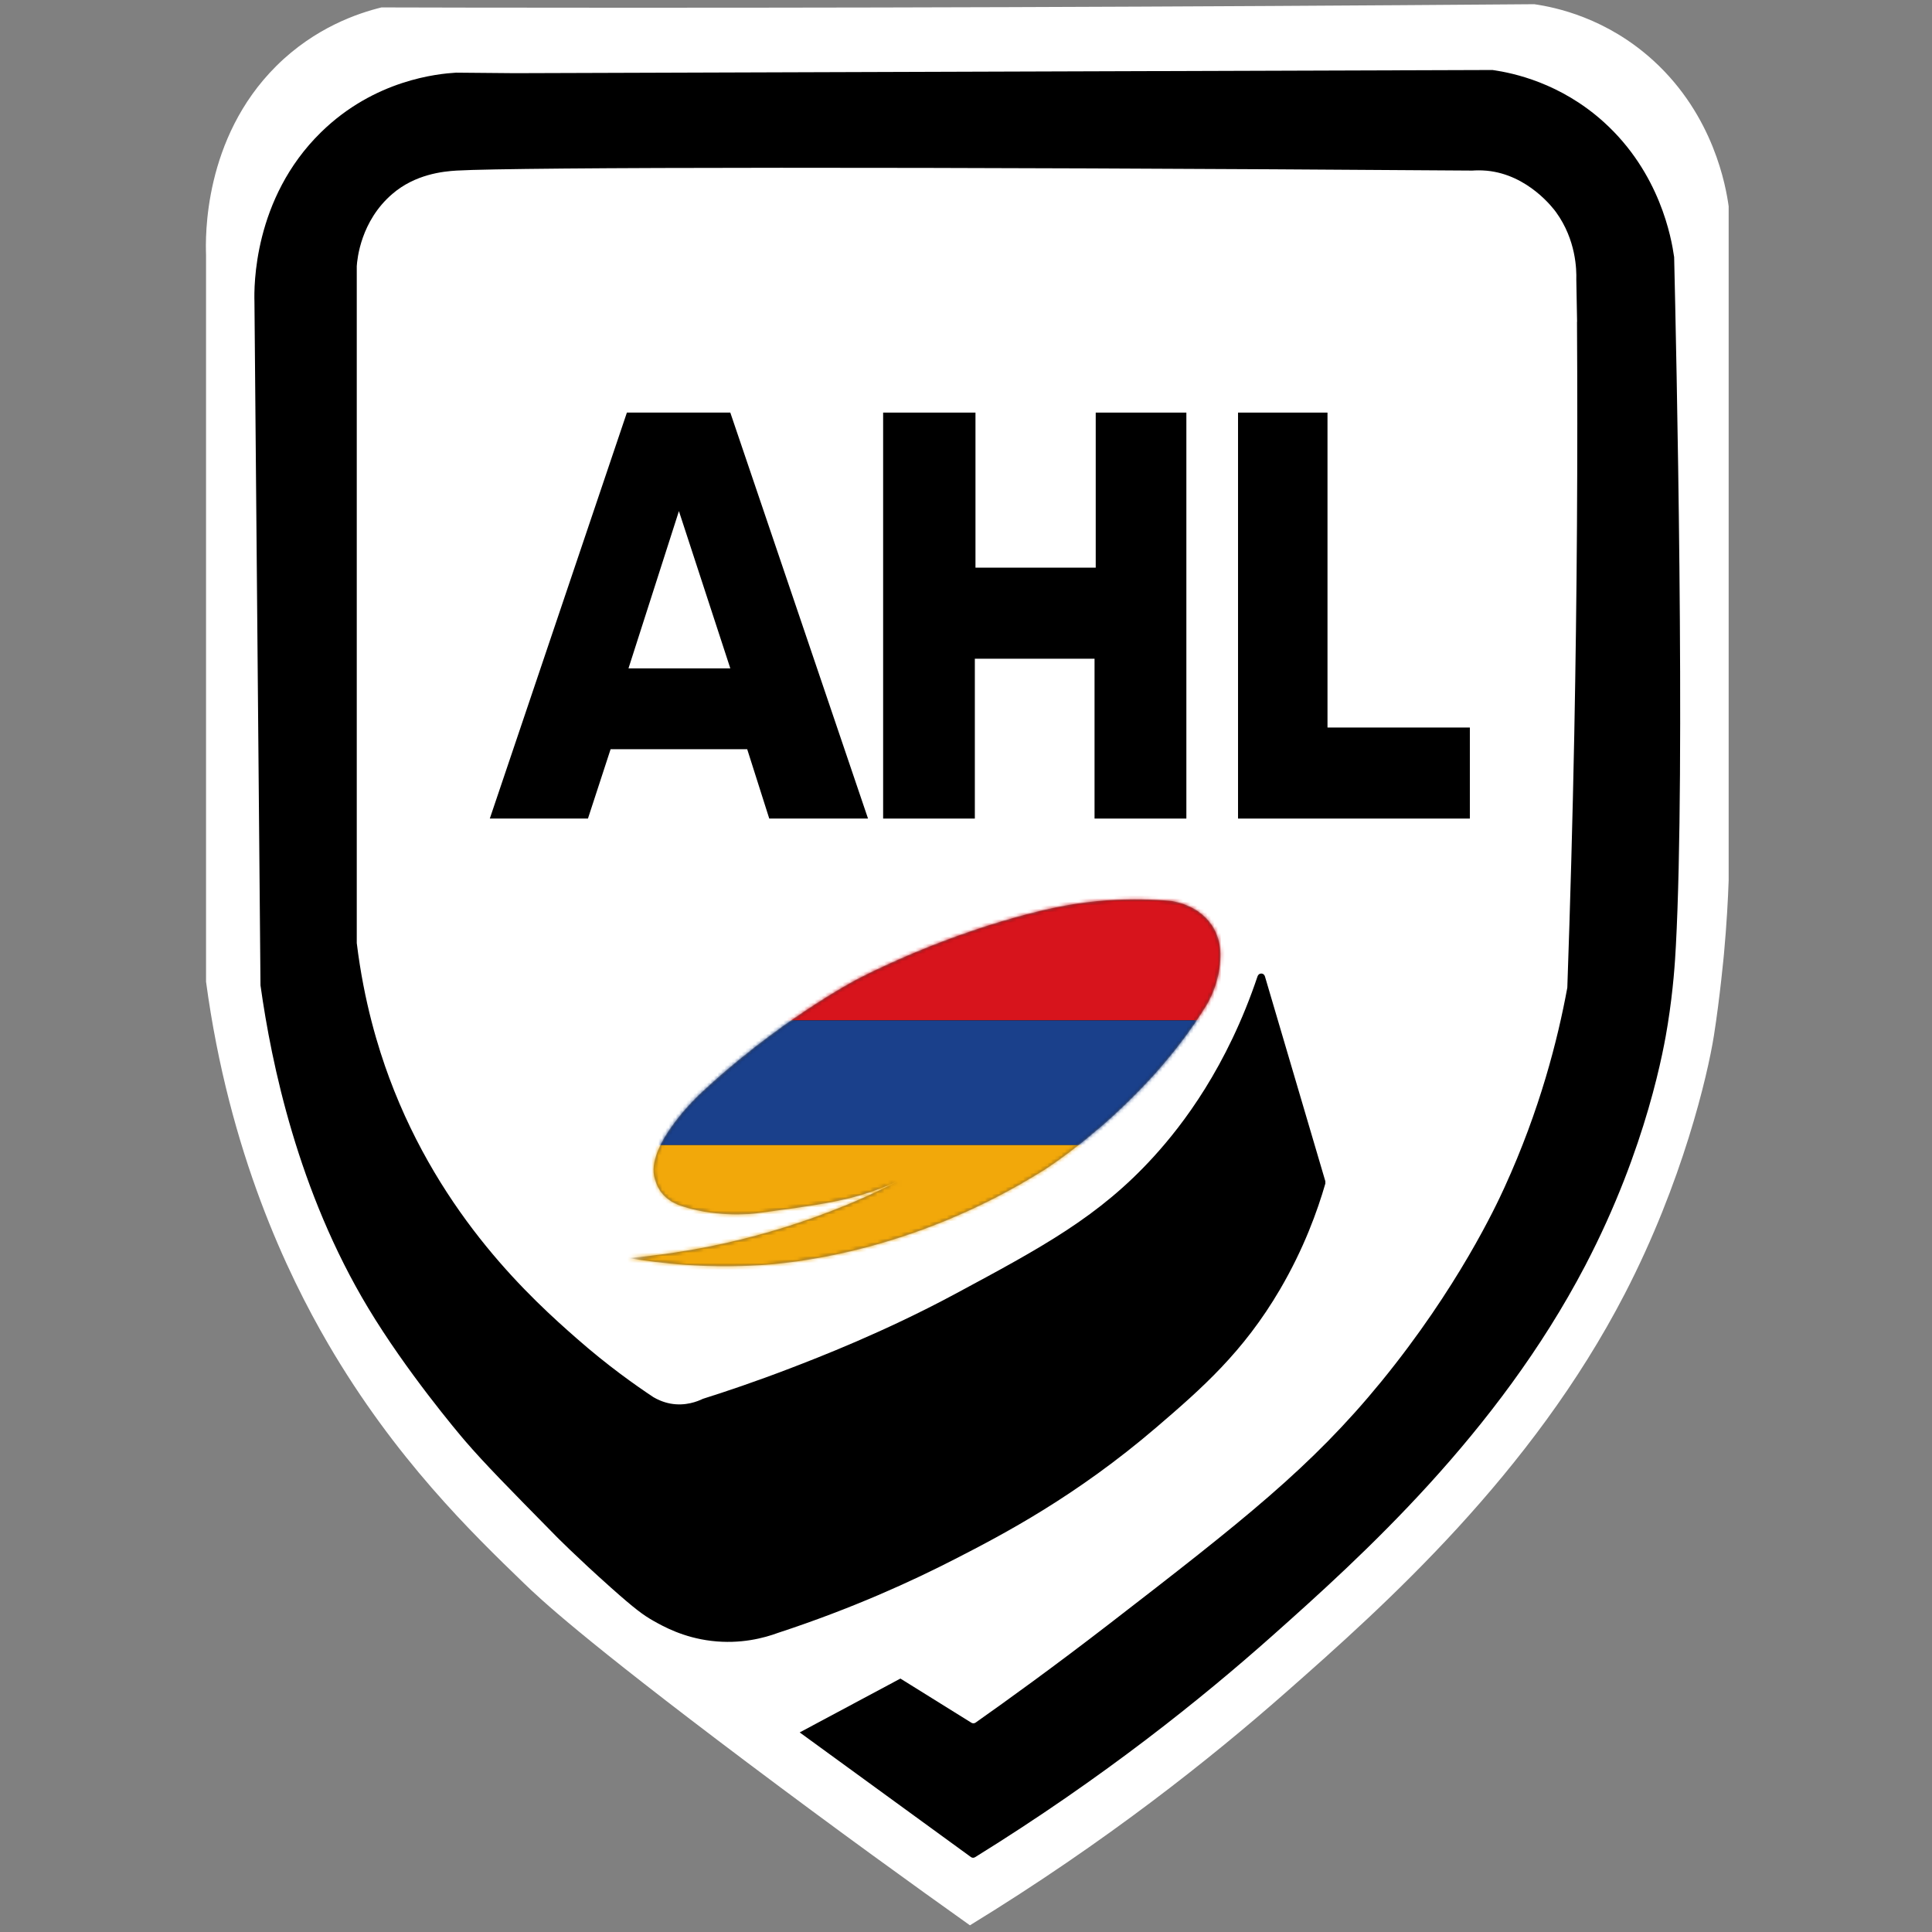
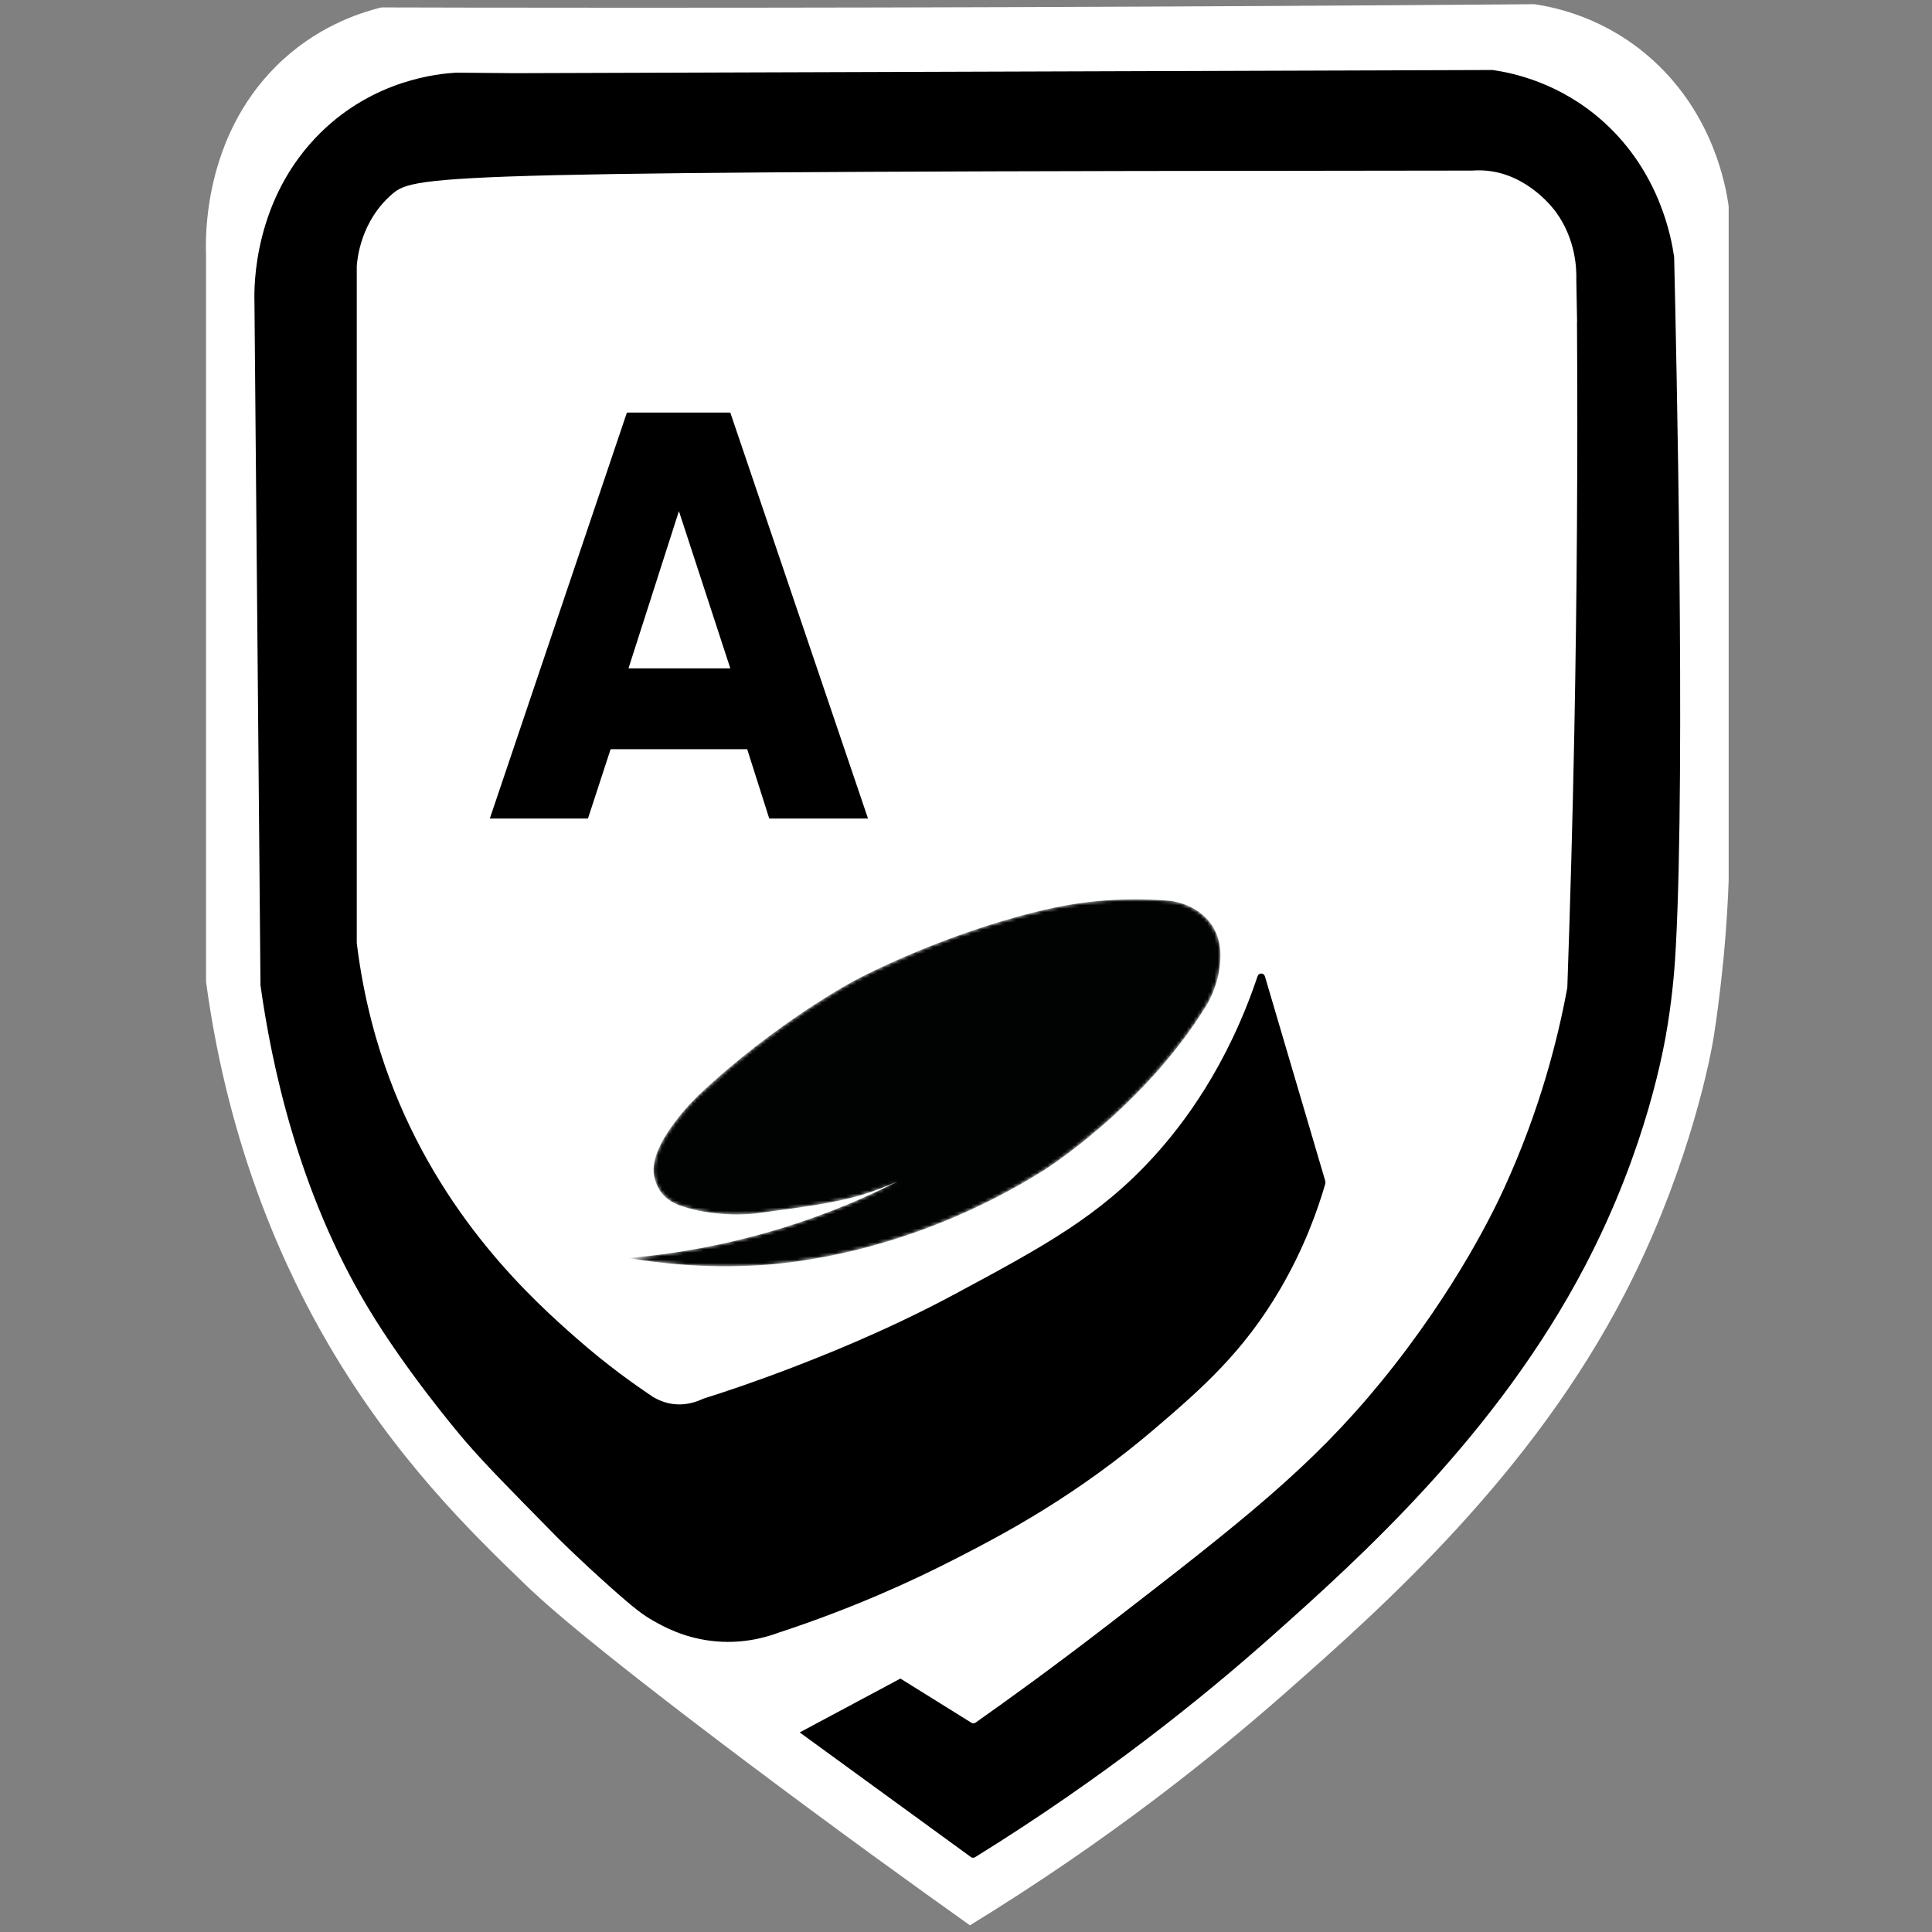
<svg xmlns="http://www.w3.org/2000/svg" width="556" height="556" viewBox="0 0 556 556" fill="none">
  <rect x="0" y="0" width="556" height="556" fill="#808080" stroke="none" />
  <path d="M139.718 2.192C240.334 2.34 340.934 2.002 441.535 1.211C447.621 2.085 462.331 5.117 475.864 17.484C493.214 33.337 496.7 53.704 497.483 59.381V253.352C497.301 258.634 496.921 265.868 496.139 274.42C496.139 274.42 494.977 287.043 493.238 298.034C491.42 309.512 484.211 340.22 467.596 372.328C440.776 424.195 398.7 461.833 369.96 487.119C348.72 505.814 318.501 529.972 279.129 554.072C263.375 542.867 241.219 526.907 214.937 507.149C167.138 471.201 155.471 460.168 150.744 455.595C135.852 441.201 113.696 419.771 94.401 386.681C82.813 366.8 65.937 331.807 59.297 282.528V73.363C59.116 68.395 58.499 39.854 79.533 18.975C90.718 7.869 103.167 3.757 109.791 2.134C119.261 2.159 130.248 2.175 139.718 2.2V2.192Z" fill="white" />
-   <path d="M159.899 441.959C146.288 428.125 139.482 421.22 133.878 414.711C131.72 412.206 116.883 394.574 105.975 376.448C85.739 342.856 78.111 305.993 74.989 283.73C74.989 283.664 74.989 283.623 74.965 283.565L73.226 86.801C73.108 82.715 72.823 57.214 92.363 38.082C107.832 22.913 126.068 21.224 131.253 20.911C136.897 20.952 142.565 20.994 148.208 21.059L429.529 20.145C429.592 20.145 429.632 20.145 429.687 20.17C435.41 21.002 449.061 23.82 461.614 35.19C477.723 49.798 481.011 68.526 481.77 73.849C481.77 73.89 481.77 73.931 481.794 73.973C482.394 99.696 485.074 220.229 482.292 272.195C482.055 276.661 481.572 284.612 479.952 294.771C478.948 301.115 474.047 330.068 456.215 364.204C430.873 412.668 391.785 447.949 366.104 470.796C346.247 488.445 317.807 511.441 280.617 534.47C280.237 534.701 279.779 534.701 279.415 534.429C262.982 522.474 246.548 510.518 230.138 498.563C239.806 493.389 249.457 488.214 259.124 483.065C265.946 487.3 272.775 491.56 279.581 495.795C279.945 496.001 280.379 496.001 280.743 495.753C289.746 489.409 303.223 479.687 319.23 467.336C357.701 437.625 377.352 422.25 397.453 397.672C419.57 370.589 430.596 346.934 432.999 341.653C443.204 319.308 448.31 299.088 451.029 284.34C451.029 284.274 451.053 284.216 451.053 284.15C451.891 260.182 452.571 235.917 453.053 211.339C453.836 171.008 454.073 131.45 453.835 92.734C453.835 92.651 453.859 92.585 453.859 92.503C453.78 88.474 453.717 84.469 453.638 80.441C453.717 77.606 453.575 69.07 447.836 61.103C447.117 60.097 439.813 50.276 427.901 49.131C426.138 48.966 424.676 49.024 423.696 49.09C265.053 47.944 149.323 48.085 131.411 49.09C127.467 49.321 119.483 50.153 112.915 55.805C103.809 63.608 102.805 74.541 102.671 76.609V271.388C104.75 288.41 108.836 301.601 112.022 310.195C126.929 350.354 153.473 374.223 165.962 385.181C174.886 393.025 182.838 398.62 188.039 402.08C189.177 402.748 190.845 403.539 192.94 403.934C197.264 404.725 200.765 403.291 202.243 402.575C202.283 402.55 202.323 402.55 202.362 402.533C208.844 400.49 217.475 397.59 227.483 393.75C235.529 390.661 254.421 383.36 274.736 372.452C299.975 358.89 316.329 350.106 332.019 332.87C340.382 323.691 353.116 307.105 361.906 280.962C362.27 279.899 363.708 279.899 364.025 280.986C369.827 300.637 375.613 320.296 381.415 339.947V340.615C379.13 348.5 375.233 359.351 368.364 371.076C357.78 389.144 345.789 399.617 332.921 410.657C309.642 430.621 288.663 441.58 274.957 448.608C262.428 455.051 245.236 462.92 223.918 469.907C219.918 471.39 213.088 473.227 204.741 472.222C196.631 471.266 190.908 468.069 188.031 466.446C185.146 464.815 182.727 463.043 175.882 456.954C165.812 447.982 159.907 441.975 159.907 441.975L159.899 441.959Z" fill="black" />
+   <path d="M159.899 441.959C146.288 428.125 139.482 421.22 133.878 414.711C131.72 412.206 116.883 394.574 105.975 376.448C85.739 342.856 78.111 305.993 74.989 283.73C74.989 283.664 74.989 283.623 74.965 283.565L73.226 86.801C73.108 82.715 72.823 57.214 92.363 38.082C107.832 22.913 126.068 21.224 131.253 20.911C136.897 20.952 142.565 20.994 148.208 21.059L429.529 20.145C429.592 20.145 429.632 20.145 429.687 20.17C435.41 21.002 449.061 23.82 461.614 35.19C477.723 49.798 481.011 68.526 481.77 73.849C481.77 73.89 481.77 73.931 481.794 73.973C482.394 99.696 485.074 220.229 482.292 272.195C482.055 276.661 481.572 284.612 479.952 294.771C478.948 301.115 474.047 330.068 456.215 364.204C430.873 412.668 391.785 447.949 366.104 470.796C346.247 488.445 317.807 511.441 280.617 534.47C280.237 534.701 279.779 534.701 279.415 534.429C262.982 522.474 246.548 510.518 230.138 498.563C239.806 493.389 249.457 488.214 259.124 483.065C265.946 487.3 272.775 491.56 279.581 495.795C279.945 496.001 280.379 496.001 280.743 495.753C289.746 489.409 303.223 479.687 319.23 467.336C357.701 437.625 377.352 422.25 397.453 397.672C419.57 370.589 430.596 346.934 432.999 341.653C443.204 319.308 448.31 299.088 451.029 284.34C451.029 284.274 451.053 284.216 451.053 284.15C451.891 260.182 452.571 235.917 453.053 211.339C453.836 171.008 454.073 131.45 453.835 92.734C453.835 92.651 453.859 92.585 453.859 92.503C453.78 88.474 453.717 84.469 453.638 80.441C453.717 77.606 453.575 69.07 447.836 61.103C447.117 60.097 439.813 50.276 427.901 49.131C426.138 48.966 424.676 49.024 423.696 49.09C127.467 49.321 119.483 50.153 112.915 55.805C103.809 63.608 102.805 74.541 102.671 76.609V271.388C104.75 288.41 108.836 301.601 112.022 310.195C126.929 350.354 153.473 374.223 165.962 385.181C174.886 393.025 182.838 398.62 188.039 402.08C189.177 402.748 190.845 403.539 192.94 403.934C197.264 404.725 200.765 403.291 202.243 402.575C202.283 402.55 202.323 402.55 202.362 402.533C208.844 400.49 217.475 397.59 227.483 393.75C235.529 390.661 254.421 383.36 274.736 372.452C299.975 358.89 316.329 350.106 332.019 332.87C340.382 323.691 353.116 307.105 361.906 280.962C362.27 279.899 363.708 279.899 364.025 280.986C369.827 300.637 375.613 320.296 381.415 339.947V340.615C379.13 348.5 375.233 359.351 368.364 371.076C357.78 389.144 345.789 399.617 332.921 410.657C309.642 430.621 288.663 441.58 274.957 448.608C262.428 455.051 245.236 462.92 223.918 469.907C219.918 471.39 213.088 473.227 204.741 472.222C196.631 471.266 190.908 468.069 188.031 466.446C185.146 464.815 182.727 463.043 175.882 456.954C165.812 447.982 159.907 441.975 159.907 441.975L159.899 441.959Z" fill="black" />
  <mask id="mask0_1069_2" style="mask-type:luminance" maskUnits="userSpaceOnUse" x="180" y="258" width="172" height="107">
    <path d="M180.854 362.045C190.157 363.627 203.152 365.053 218.606 364.113C226.312 363.652 262.001 360.925 300.528 336.701C300.528 336.701 329.213 318.673 347.204 289.317C349.868 284.958 350.705 280.113 350.705 280.113C351.164 277.419 352.089 272.187 349.362 267.26C345.678 260.586 338.09 259.416 336.991 259.268C332.351 258.847 325.98 258.559 318.439 259.103C311.254 259.605 303.587 260.817 292.86 263.799C268.143 270.646 248.848 280.632 246.224 282.033C246.224 282.033 223.546 293.988 201.152 315.081C201.152 315.081 186.482 328.89 188.221 338.365C188.703 340.953 190.062 342.872 190.062 342.872C191.904 345.46 194.505 346.605 196.75 347.297C207.215 350.576 217.483 349.217 217.483 349.217C234.233 346.984 242.619 345.855 251.093 342.856C264.705 338.019 275.21 331.321 282.64 325.619C272.309 332.672 259.258 340.285 243.528 346.794C219.206 356.805 197.232 360.604 180.862 362.045H180.854Z" fill="white" />
  </mask>
  <g mask="url(#mask0_1069_2)">
    <path d="M180.854 362.045C190.157 363.627 203.152 365.053 218.606 364.113C226.312 363.652 262.001 360.925 300.528 336.701C300.528 336.701 329.213 318.673 347.204 289.317C349.868 284.958 350.705 280.113 350.705 280.113C351.164 277.419 352.089 272.187 349.362 267.26C345.678 260.586 338.09 259.416 336.991 259.268C332.351 258.847 325.98 258.559 318.439 259.103C311.254 259.605 303.587 260.817 292.86 263.799C268.143 270.646 248.848 280.632 246.224 282.033C246.224 282.033 223.546 293.988 201.152 315.081C201.152 315.081 186.482 328.89 188.221 338.365C188.703 340.953 190.062 342.872 190.062 342.872C191.904 345.46 194.505 346.605 196.75 347.297C207.215 350.576 217.483 349.217 217.483 349.217C234.233 346.984 242.619 345.855 251.093 342.856C264.705 338.019 275.21 331.321 282.64 325.619C272.309 332.672 259.258 340.285 243.528 346.794C219.206 356.805 197.232 360.604 180.862 362.045H180.854Z" fill="#010202" />
  </g>
  <mask id="mask1_1069_2" style="mask-type:luminance" maskUnits="userSpaceOnUse" x="180" y="258" width="172" height="107">
-     <path d="M180.854 362.045C190.157 363.627 203.152 365.053 218.606 364.113C226.312 363.652 262.001 360.925 300.528 336.701C300.528 336.701 329.213 318.673 347.204 289.317C349.868 284.958 350.705 280.113 350.705 280.113C351.164 277.419 352.089 272.187 349.362 267.26C345.678 260.586 338.09 259.416 336.991 259.268C332.351 258.847 325.98 258.559 318.439 259.103C311.254 259.605 303.587 260.817 292.86 263.799C268.143 270.646 248.848 280.632 246.224 282.033C246.224 282.033 223.546 293.988 201.152 315.081C201.152 315.081 186.482 328.89 188.221 338.365C188.703 340.953 190.062 342.872 190.062 342.872C191.904 345.46 194.505 346.605 196.75 347.297C207.215 350.576 217.483 349.217 217.483 349.217C234.233 346.984 242.619 345.855 251.093 342.856C264.705 338.019 275.21 331.321 282.64 325.619C272.309 332.672 259.258 340.285 243.528 346.794C219.206 356.805 197.232 360.604 180.862 362.045H180.854Z" fill="white" />
-   </mask>
+     </mask>
  <g mask="url(#mask1_1069_2)">
    <path d="M368.356 257.777H163.741V293.659H368.356V257.777Z" fill="#D7141C" />
  </g>
  <mask id="mask2_1069_2" style="mask-type:luminance" maskUnits="userSpaceOnUse" x="180" y="258" width="172" height="107">
    <path d="M180.854 362.045C190.157 363.627 203.152 365.053 218.606 364.113C226.312 363.652 262.001 360.925 300.528 336.701C300.528 336.701 329.213 318.673 347.204 289.317C349.868 284.958 350.705 280.113 350.705 280.113C351.164 277.419 352.089 272.187 349.362 267.26C345.678 260.586 338.09 259.416 336.991 259.268C332.351 258.847 325.98 258.559 318.439 259.103C311.254 259.605 303.587 260.817 292.86 263.799C268.143 270.646 248.848 280.632 246.224 282.033C246.224 282.033 223.546 293.988 201.152 315.081C201.152 315.081 186.482 328.89 188.221 338.365C188.703 340.953 190.062 342.872 190.062 342.872C191.904 345.46 194.505 346.605 196.75 347.297C207.215 350.576 217.483 349.217 217.483 349.217C234.233 346.984 242.619 345.855 251.093 342.856C264.705 338.019 275.21 331.321 282.64 325.619C272.309 332.672 259.258 340.285 243.528 346.794C219.206 356.805 197.232 360.604 180.862 362.045H180.854Z" fill="white" />
  </mask>
  <g mask="url(#mask2_1069_2)">
-     <path d="M368.356 293.659H163.741V329.541H368.356V293.659Z" fill="#1A408B" />
-   </g>
+     </g>
  <mask id="mask3_1069_2" style="mask-type:luminance" maskUnits="userSpaceOnUse" x="180" y="258" width="172" height="107">
    <path d="M180.854 362.045C190.157 363.627 203.152 365.053 218.606 364.113C226.312 363.652 262.001 360.925 300.528 336.701C300.528 336.701 329.213 318.673 347.204 289.317C349.868 284.958 350.705 280.113 350.705 280.113C351.164 277.419 352.089 272.187 349.362 267.26C345.678 260.586 338.09 259.416 336.991 259.268C332.351 258.847 325.98 258.559 318.439 259.103C311.254 259.605 303.587 260.817 292.86 263.799C268.143 270.646 248.848 280.632 246.224 282.033C246.224 282.033 223.546 293.988 201.152 315.081C201.152 315.081 186.482 328.89 188.221 338.365C188.703 340.953 190.062 342.872 190.062 342.872C191.904 345.46 194.505 346.605 196.75 347.297C207.215 350.576 217.483 349.217 217.483 349.217C234.233 346.984 242.619 345.855 251.093 342.856C264.705 338.019 275.21 331.321 282.64 325.619C272.309 332.672 259.258 340.285 243.528 346.794C219.206 356.805 197.232 360.604 180.862 362.045H180.854Z" fill="white" />
  </mask>
  <g mask="url(#mask3_1069_2)">
-     <path d="M368.356 329.541H163.741V365.424H368.356V329.541Z" fill="#F2A80A" />
-   </g>
-   <path d="M254.152 118.738V235.572H280.545V189.572H314.993V235.572H341.418V118.738H315.333V163.362H280.727V118.738H254.152Z" fill="black" />
-   <path d="M356.287 118.738H382.032V209.371H423.001V235.572H356.287V118.738Z" fill="black" />
+     </g>
  <path d="M180.411 118.738H210.171L249.804 235.572H221.38L215.032 215.608H175.723L169.202 235.572H140.959L180.411 118.738ZM195.382 147.089L180.869 192.34H210.171L195.382 147.089Z" fill="black" />
</svg>